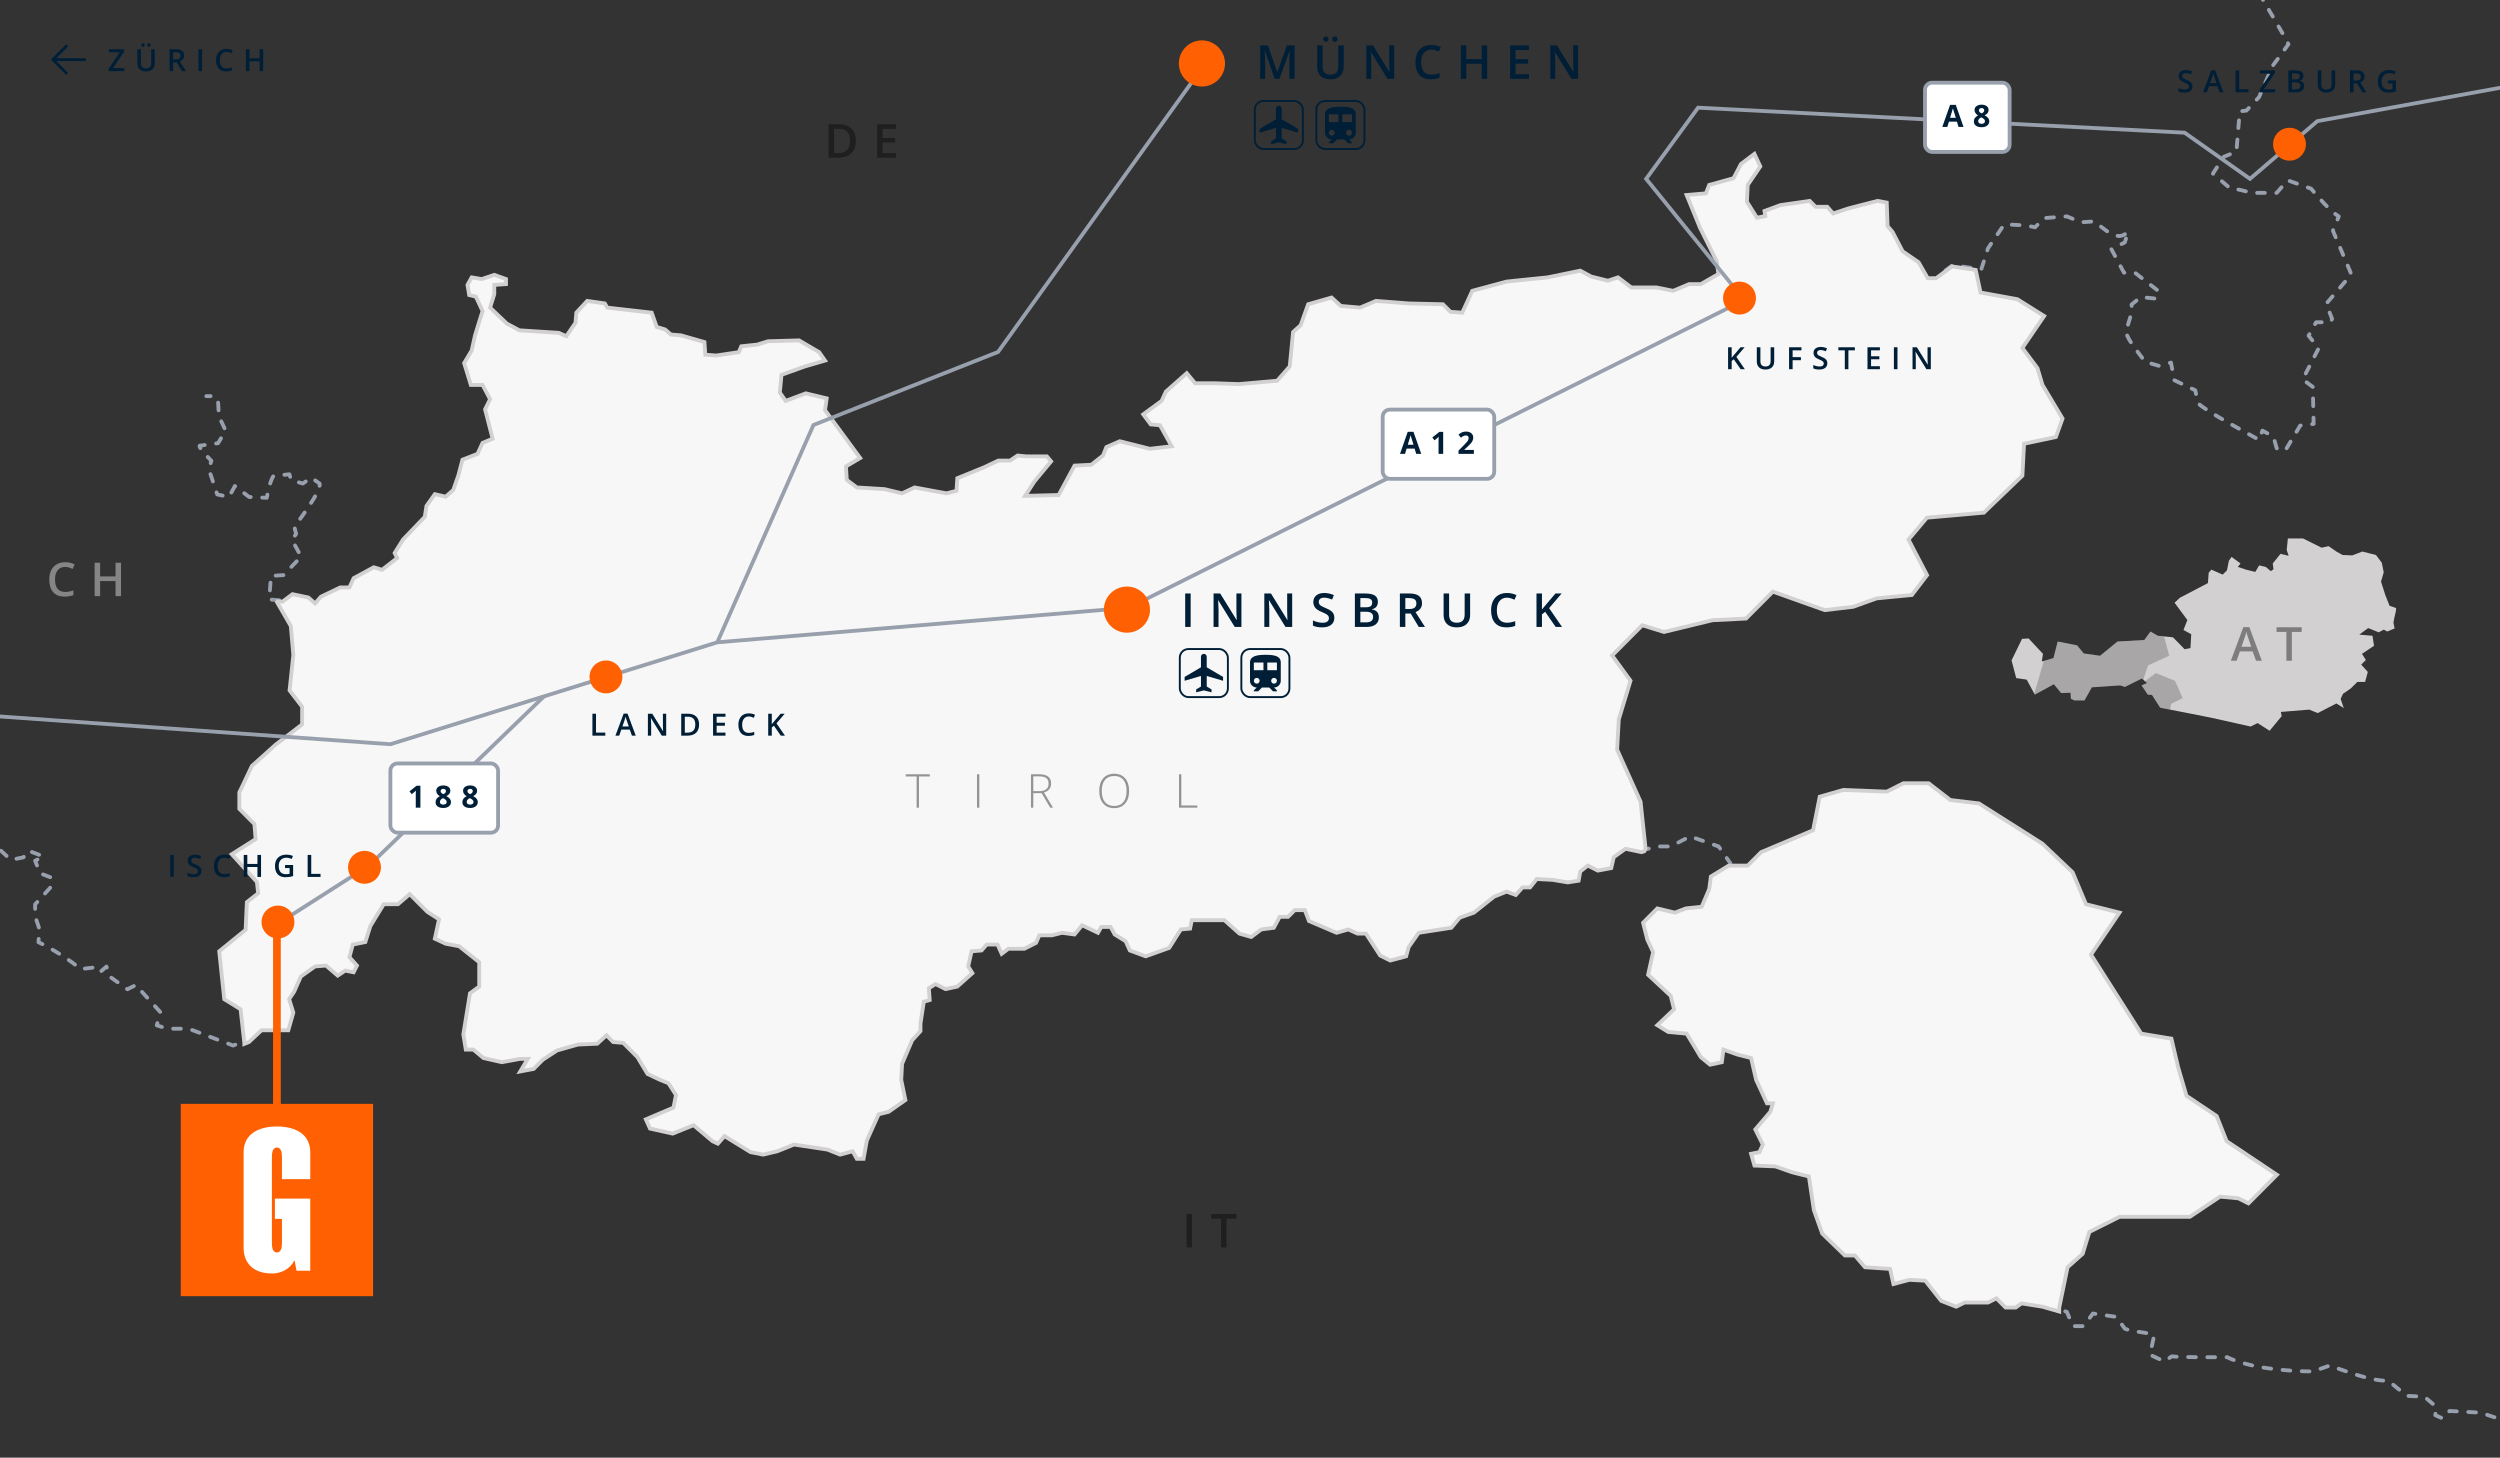
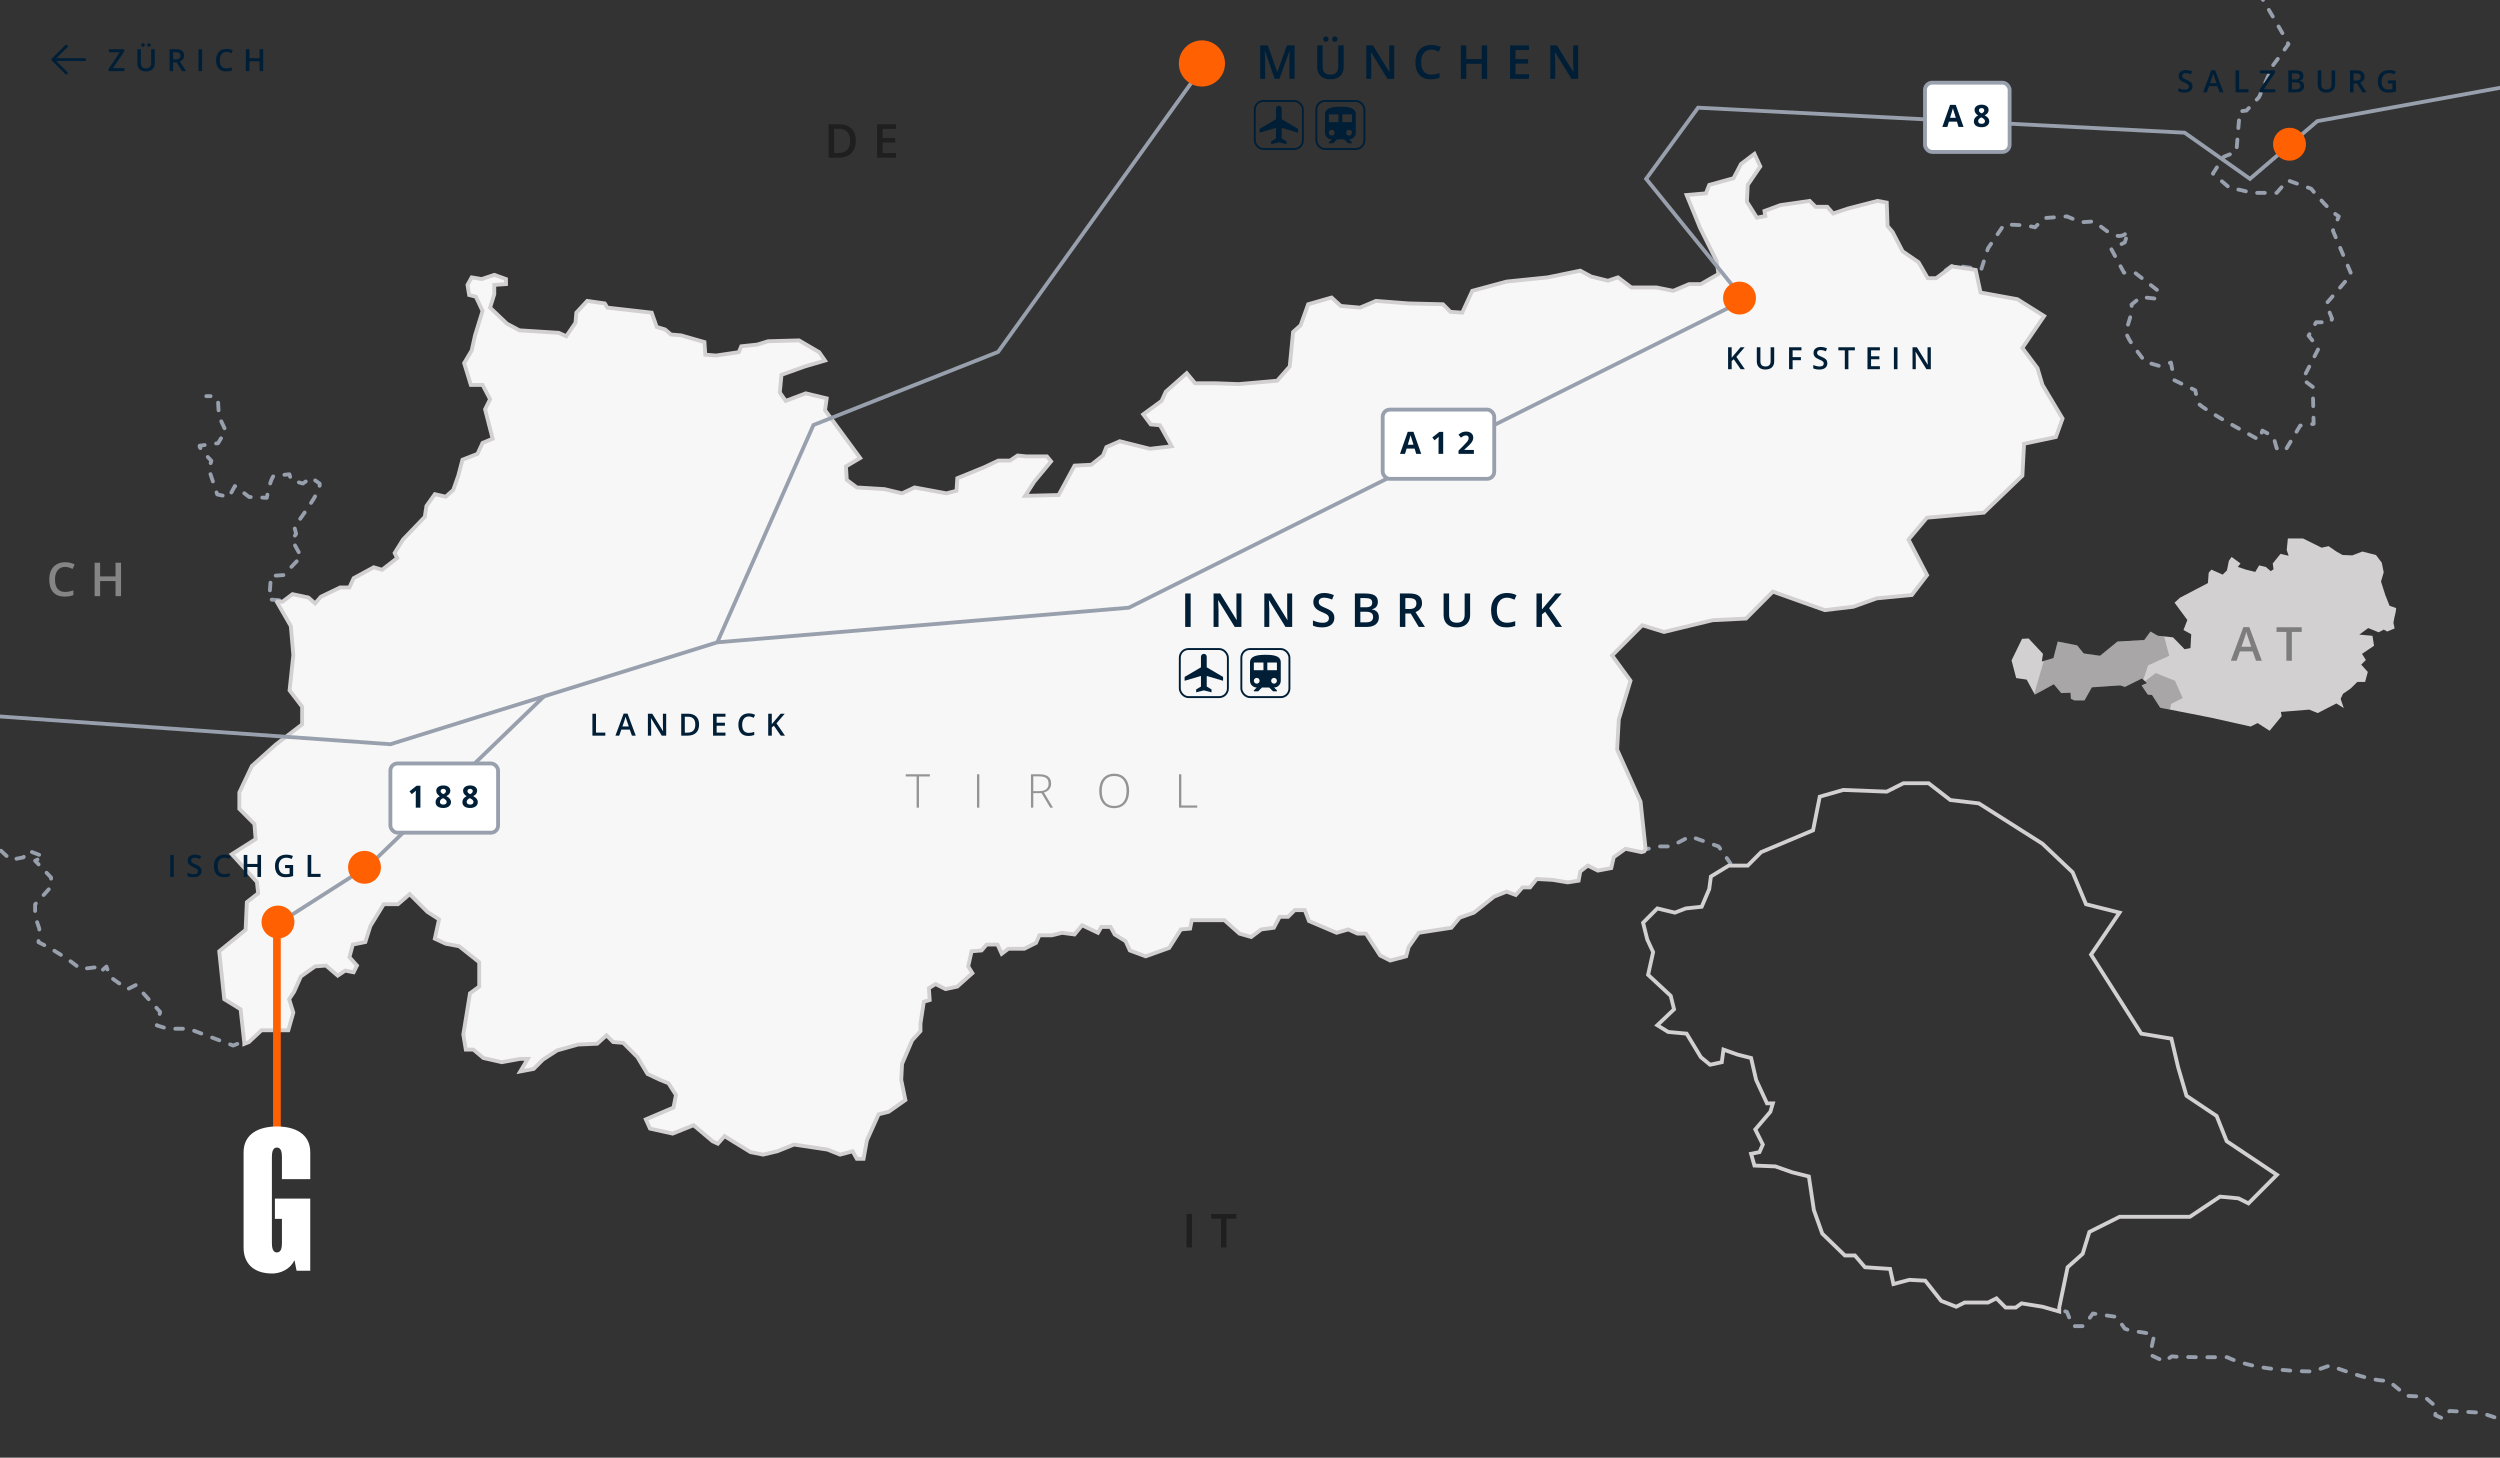
<svg xmlns="http://www.w3.org/2000/svg" width="650" height="379" viewBox="0 0 650 379" fill="none">
  <rect x="0" y="0" width="650" height="379" fill="#333333" stroke="none" />
  <g clip-path="url(#clip0_807_134)">
-     <path d="M-12.904 216.142L-7.667 215.704C-6.827 216.221 -1.34 221.219 -0.249 220.729L2.807 223.568L6.08 222.912L7.389 221.167L11.317 222.695L9.128 223.788L10.442 227.064L13.28 228.154V230.558L9.127 235.145V238.204L10.224 241.48L10.007 244.974C12.989 246.342 18.504 249.749 20.915 251.964L24.625 251.526L25.934 252.837L27.68 251.309L28.552 253.93L33.134 257.206L35.315 256.113L41.644 263.104L40.772 266.597L43.608 267.47H49.062L60.627 271.84L63.9 270.529M426.763 221.167L430.691 220.074H434.401L439.421 217.453L446.838 220.074L449.894 224.443M670.928 367.946L667 365.76L667.22 363.577L663.947 363.139L660.674 361.393L660.454 364.232C658.919 364.086 654.505 365.702 653.036 366.198L650.201 369.036L644.964 367.291L636.889 366.853L635.145 368.819L633.181 367.946L633.398 365.76L630.343 363.139L625.761 362.921L620.961 358.99C616.309 359.115 610.028 356.491 605.688 355.058L601.323 356.586C594.732 356.518 585.082 355.777 579.067 352.875C576.474 352.878 567.07 352.944 564.666 352.655L562.702 353.965L558.992 352.22L560.084 347.195C557.972 346.223 554.61 346.401 552.446 345.447L550.265 342.391L544.156 341.515L541.755 344.792H538.919L537.39 341.08C536.852 340.899 536.205 340.702 535.489 340.5M569.903 -20.623L571.649 -18.657C573.329 -18.519 577.241 -18.139 578.85 -17.784L578.63 -13.415L582.34 -12.54C584.581 -5.291 591.539 4.789 594.995 11.485C593.988 12.923 591.911 15.779 590.85 17.162L587.359 25.245L584.086 28.742L582.34 28.957C582.18 30.549 581.61 37.707 581.468 39.441L578.195 40.752L575.357 45.124L579.939 49.056C581.294 49.023 583.914 49.658 585.176 50.147H591.942L594.777 46.871L600.886 49.057C602.371 50.867 606.053 55.125 608.086 56.265L606.56 59.976L611.359 71.336L604.813 78.979L606.343 82.911L605.905 83.786H602.195L600.231 87.277L602.85 90.553L598.705 98.636L601.323 100.602L601.541 110.211L598.05 110.651L594.123 117.204L591.942 116.548L591.067 113.487L588.231 111.961L587.359 114.362C584.848 112.9 573.221 106.782 571.429 104.753L570.774 101.477L565.32 98.856L564.448 94.269L561.393 95.139L557.683 94.049C556.172 91.792 553.43 88.85 552.666 86.186C553.237 84.629 554.577 80.87 554.192 79.198L556.593 77.232L560.738 77.667L560.956 75.481L555.064 70.894H552.228L548.956 64.782L552.446 63.031L553.32 60.195C550.391 63.431 546.937 59.088 544.373 57.574L541.1 57.789L537.39 56.264L531.499 56.699L529.1 59.1C527.126 58.564 523.069 58.314 521.025 58.445L516.88 64.563L515.134 70.025L507.716 68.929L503.571 71.99M72.627 156.075L70.009 155.857L70.446 149.74L73.719 149.522L78.301 144.718L75.9 140.348L76.992 138.82L76.555 137.072C77.504 135.457 83.627 127.714 83.101 125.715L80.92 124.184L78.739 125.715L75.683 124.84L75.246 123.311L71.101 123.749C70.298 124.798 69.609 128.14 69.354 129.426L64.772 129.209L61.064 126.37L59.535 129.209L56.482 128.554L54.298 122.001L54.953 119.818C54.529 119.278 51.704 116.671 51.9 115.886L56.699 115.231L58.663 111.954L56.917 108.24L56.7 104.526L55.828 102.998H53.644" stroke="#98A0AD" stroke-linecap="round" stroke-linejoin="round" stroke-dasharray="2 3" />
+     <path d="M-12.904 216.142L-7.667 215.704C-6.827 216.221 -1.34 221.219 -0.249 220.729L2.807 223.568L6.08 222.912L7.389 221.167L11.317 222.695L9.128 223.788L13.28 228.154V230.558L9.127 235.145V238.204L10.224 241.48L10.007 244.974C12.989 246.342 18.504 249.749 20.915 251.964L24.625 251.526L25.934 252.837L27.68 251.309L28.552 253.93L33.134 257.206L35.315 256.113L41.644 263.104L40.772 266.597L43.608 267.47H49.062L60.627 271.84L63.9 270.529M426.763 221.167L430.691 220.074H434.401L439.421 217.453L446.838 220.074L449.894 224.443M670.928 367.946L667 365.76L667.22 363.577L663.947 363.139L660.674 361.393L660.454 364.232C658.919 364.086 654.505 365.702 653.036 366.198L650.201 369.036L644.964 367.291L636.889 366.853L635.145 368.819L633.181 367.946L633.398 365.76L630.343 363.139L625.761 362.921L620.961 358.99C616.309 359.115 610.028 356.491 605.688 355.058L601.323 356.586C594.732 356.518 585.082 355.777 579.067 352.875C576.474 352.878 567.07 352.944 564.666 352.655L562.702 353.965L558.992 352.22L560.084 347.195C557.972 346.223 554.61 346.401 552.446 345.447L550.265 342.391L544.156 341.515L541.755 344.792H538.919L537.39 341.08C536.852 340.899 536.205 340.702 535.489 340.5M569.903 -20.623L571.649 -18.657C573.329 -18.519 577.241 -18.139 578.85 -17.784L578.63 -13.415L582.34 -12.54C584.581 -5.291 591.539 4.789 594.995 11.485C593.988 12.923 591.911 15.779 590.85 17.162L587.359 25.245L584.086 28.742L582.34 28.957C582.18 30.549 581.61 37.707 581.468 39.441L578.195 40.752L575.357 45.124L579.939 49.056C581.294 49.023 583.914 49.658 585.176 50.147H591.942L594.777 46.871L600.886 49.057C602.371 50.867 606.053 55.125 608.086 56.265L606.56 59.976L611.359 71.336L604.813 78.979L606.343 82.911L605.905 83.786H602.195L600.231 87.277L602.85 90.553L598.705 98.636L601.323 100.602L601.541 110.211L598.05 110.651L594.123 117.204L591.942 116.548L591.067 113.487L588.231 111.961L587.359 114.362C584.848 112.9 573.221 106.782 571.429 104.753L570.774 101.477L565.32 98.856L564.448 94.269L561.393 95.139L557.683 94.049C556.172 91.792 553.43 88.85 552.666 86.186C553.237 84.629 554.577 80.87 554.192 79.198L556.593 77.232L560.738 77.667L560.956 75.481L555.064 70.894H552.228L548.956 64.782L552.446 63.031L553.32 60.195C550.391 63.431 546.937 59.088 544.373 57.574L541.1 57.789L537.39 56.264L531.499 56.699L529.1 59.1C527.126 58.564 523.069 58.314 521.025 58.445L516.88 64.563L515.134 70.025L507.716 68.929L503.571 71.99M72.627 156.075L70.009 155.857L70.446 149.74L73.719 149.522L78.301 144.718L75.9 140.348L76.992 138.82L76.555 137.072C77.504 135.457 83.627 127.714 83.101 125.715L80.92 124.184L78.739 125.715L75.683 124.84L75.246 123.311L71.101 123.749C70.298 124.798 69.609 128.14 69.354 129.426L64.772 129.209L61.064 126.37L59.535 129.209L56.482 128.554L54.298 122.001L54.953 119.818C54.529 119.278 51.704 116.671 51.9 115.886L56.699 115.231L58.663 111.954L56.917 108.24L56.7 104.526L55.828 102.998H53.644" stroke="#98A0AD" stroke-linecap="round" stroke-linejoin="round" stroke-dasharray="2 3" />
    <path d="M72.153 156.343L72.021 156.557L75.614 162.784L76.267 170.321L75.287 179.497L78.552 183.757V188.345L71.695 193.589L65.49 199.16L62.225 206.042V210.302L66.144 214.235L66.47 218.168L60.266 222.1L66.797 229.31L67.123 232.259L64.184 234.553L63.858 241.763L57 247.334L58.306 259.788L62.551 262.409L63.531 271.258V271.41L64.728 270.93L67.993 267.87H74.96L76.267 263.282L75.177 259.788L76.483 257.821L78.226 253.889L81.925 251.267L84.757 251.049L87.803 253.671L89.762 252.36L91.941 252.796L92.811 251.049L90.852 248.863L91.722 245.586L94.987 244.93L96.293 240.78L99.778 235.099H103.478L106.526 232.477L111.098 237.065L114.147 239.031L113.057 244.057L115.887 245.368L119.372 246.024L124.596 250.174V256.51L122.201 258.259L120.458 268.964L121.111 272.896H123.071L125.683 275.08L130.474 276.173L135.263 275.3H137.222L135.263 278.578L138.745 277.922L141.141 275.518L144.843 273.114L150.284 271.585L155.292 271.368L157.685 269.181L159.428 270.93L162.04 271.148L165.742 274.863L168.354 279.233L171.62 280.762L173.796 281.635L175.755 284.694L175.102 287.971L167.918 291.031L169.007 293.432L174.885 294.743L180.327 292.559L185.246 296.71L186.641 297.365L188.381 295.399L195.132 299.551L198.397 300.207L202.096 299.331L206.451 297.585L215.158 298.896L218.424 300.207L221.69 299.331L222.779 301.298H224.521L225.391 296.492L228.44 289.72L231.052 289.065L235.405 286.005L234.318 280.762L234.535 276.611L237.147 270.492L239.323 268.091V266.124L240.196 260.443L241.719 260.005L241.502 256.948L243.242 255.855L245.854 257.166L248.903 256.51L252.822 253.016L251.732 251.267L252.605 247.334L255.217 247.117L256.524 245.586H259.353L260.442 247.99L262.182 246.679H266.32L269.366 245.151L270.239 243.184H273.504L276.117 242.529L279.382 242.964L281.342 240.563L285.477 242.529L286.347 240.998H288.742L289.832 242.964L292.661 244.713L293.751 247.117L297.886 248.645L303.981 246.461L307.029 241.653L309.425 241.436L309.859 239.252H318.349L322.268 242.746L325.316 243.619L327.929 241.653L331.194 241.218L332.717 238.376H334.896L336.636 236.63H339.248L340.338 239.469L347.522 242.529L350.571 241.653L352.964 242.746H355.142L358.842 248.428L361.454 249.739L365.592 248.645L366.245 246.241L368.858 242.529L377.348 241.218L379.524 238.596L383.226 237.285L388.451 233.133L391.716 231.822L394.109 232.697L395.852 230.731H397.811L399.553 228.544L403.689 228.765L407.608 229.42L410.437 228.982L410.873 226.578L412.832 225.05L415.445 226.361L418.927 225.705L419.58 222.866L422.629 220.679L426.764 221.555L427.481 221.355L427.854 220.679L426.548 208.446L420.453 194.902L420.886 187.037L423.935 176.985L419.147 170.431L426.984 162.566L432.642 164.312L445.271 161.255L453.978 160.82L460.945 153.825L474.441 158.633L481.845 157.758L487.939 155.576L497.083 154.701L501.038 149.539L496.213 140.281L501.002 134.603L515.806 133.292L525.819 123.675L526.256 115.375L534.527 113.629L536.269 108.82L531.044 100.08L529.738 95.712L525.819 90.468L531.481 82.168L524.513 77.795L514.934 76.049L513.685 70.185L507.533 69.274L503.397 72.336H501.218L498.825 68.184L494.687 65.342L492.075 60.318L490.769 58.787L490.552 52.673L488.156 52.233L480.538 54.199L476.62 55.51L475.094 53.764H472.048L470.522 52.233L462.905 53.329L458.767 54.855L458.986 56.166L456.807 56.606L454.195 52.453L454.414 48.085L457.68 43.277L456.154 40L452.672 42.622L450.712 46.337L444.398 48.085L443.528 50.269L438.52 50.707L442.005 59.228L446.358 67.966L446.794 71.243L442.222 73.865H439.173L435.038 75.614L430.683 74.738H424.152L420.67 72.116L418.057 72.992L413.702 71.899L410.873 70.37L402.383 72.116L391.716 73.21L382.79 75.614L380.177 81.292L377.128 81.075L375.169 79.108L366.245 78.891L357.755 78.235L353.617 79.981L348.611 79.546L346.216 77.36L340.121 79.108L338.162 84.57L336.202 86.318L335.33 95.277L332.064 98.989L322.051 99.865L315.956 99.644H310.731L308.552 97.023L303.111 101.831L302.021 104.232L297.233 107.73L299.192 110.352L301.588 110.569L304.634 116.03L298.975 116.686L291.138 114.719L287.653 116.25L286.783 118.434L283.734 120.838L279.382 121.056L276.55 126.3L275.244 128.704L266.537 128.921L268.933 125.206L273.285 119.963L272.198 118.652H266.754L264.578 118.434L262.618 119.745H259.57L255.87 121.494L248.903 124.333L248.686 127.61L246.074 128.266L237.8 126.737L234.535 128.266L229.963 127.173L222.779 126.737L220.166 124.771L219.95 121.274L223.649 119.09L214.505 106.637L214.942 103.577L209.5 102.266L204.275 104.232L202.749 102.049L203.186 97.46L209.281 95.277L214.505 93.746L212.982 91.562L207.757 88.502L199.703 88.722L196.872 89.595L192.736 90.033L192.083 91.562L186.205 92.435L183.376 92.217L183.156 88.94L177.062 87.191L174.449 86.974L172.926 85.663L170.747 85.007L169.441 81.292L157.905 79.981L157.252 78.891L152.68 78.235L149.848 81.292L149.631 83.914L147.236 87.411L145.276 86.536L135.046 85.88L131.781 84.134L127.426 79.981L128.515 76.487V74.082L131.561 73.865V72.554L128.515 71.461L125.249 72.554L122.637 72.116L121.548 74.082L121.984 76.704L123.724 77.142L125.466 80.857L123.507 87.191L122.637 91.124L120.678 94.401L122.418 100.082H125.466L127.426 103.797L126.119 106.419L128.079 114.064L125.466 115.157L124.16 117.997L120.241 119.528L119.152 123.678L117.846 127.393L115.887 129.139L113.057 128.483L110.881 131.543L110.445 134.382L104.784 140.281L102.608 143.779L103.261 145.09L99.342 148.146L97.166 147.491L91.941 150.333L90.852 152.734H88.456L83.451 155.139L81.925 156.887L80.185 155.356L76.047 154.483L73.435 156.449L72.153 156.343Z" fill="#F8F7F7" />
-     <path d="M535.399 341V339.968L537.575 329.481L541.494 325.989L543.237 320.305L551.074 316.372H569.361L577.198 311.129L581.987 311.569L584.599 312.88L592 305.45L578.938 296.71L576.326 290.155L568.488 284.912L566.312 277.487L564.57 270.057L556.732 268.746L543.67 248.207L551.074 237.285L542.364 235.099L538.882 226.798L531.044 219.368L514.5 208.881L507.096 208.011L501.438 203.638H494.907L490.552 205.825L479.232 205.389L473.135 207.135L471.395 215.876L457.897 221.555L454.414 225.052H449.482L444.835 227.889L444.398 231.166L442.439 235.754L438.303 236.192L435.474 237.285L430.903 236.192L427.201 239.907L428.29 244.275L429.813 247.552L428.507 253.451L434.385 258.915L435.255 262.409L430.903 266.56L433.732 268.308L438.52 268.746L442.222 274.863L444.618 276.829L447.664 276.173L448.1 272.896L451.802 274.207L455.284 275.08L456.59 280.762L459.42 286.878H460.945L460.292 289.065L456.374 293.653L458.333 297.585L457.46 299.551L455.284 299.987L456.154 303.046L461.598 303.264L465.951 304.795L470.306 305.886L471.612 314.626L473.788 320.743L479.666 326.424H482.278L484.891 329.481L491.422 329.919L492.294 333.852L496.43 332.758L500.565 332.979L504.703 338.222L508.622 339.75L510.798 338.657H516.893L519.072 337.567L521.465 339.968H524.077L525.603 338.877L531.044 339.75L535.399 341Z" fill="#F8F7F7" />
    <path d="M72.153 156.343L72.021 156.557L75.614 162.784L76.267 170.321L75.287 179.497L78.552 183.757V188.345L71.695 193.589L65.49 199.16L62.225 206.042V210.302L66.144 214.235L66.47 218.168L60.266 222.1L66.797 229.31L67.123 232.259L64.184 234.553L63.858 241.763L57 247.334L58.306 259.788L62.551 262.409L63.531 271.258V271.41L64.728 270.93L67.993 267.87H74.96L76.267 263.282L75.177 259.788L76.483 257.821L78.226 253.889L81.925 251.267L84.757 251.049L87.803 253.671L89.762 252.36L91.941 252.796L92.811 251.049L90.852 248.863L91.722 245.586L94.987 244.93L96.293 240.78L99.778 235.099H103.478L106.526 232.477L111.098 237.065L114.147 239.031L113.057 244.057L115.887 245.368L119.372 246.024L124.596 250.174V256.51L122.201 258.259L120.458 268.964L121.111 272.896H123.071L125.683 275.08L130.474 276.173L135.263 275.3H137.222L135.263 278.578L138.745 277.922L141.141 275.518L144.843 273.114L150.284 271.585L155.292 271.368L157.685 269.181L159.428 270.93L162.04 271.148L165.742 274.863L168.354 279.233L171.62 280.762L173.796 281.635L175.755 284.694L175.102 287.971L167.918 291.031L169.007 293.432L174.885 294.743L180.327 292.559L185.246 296.71L186.641 297.365L188.381 295.399L195.132 299.551L198.397 300.207L202.096 299.331L206.451 297.585L215.158 298.896L218.424 300.207L221.69 299.331L222.779 301.298H224.521L225.391 296.492L228.44 289.72L231.052 289.065L235.405 286.005L234.318 280.762L234.535 276.611L237.147 270.492L239.323 268.091V266.124L240.196 260.443L241.719 260.005L241.502 256.948L243.242 255.855L245.854 257.166L248.903 256.51L252.822 253.016L251.732 251.267L252.605 247.334L255.217 247.117L256.524 245.586H259.353L260.442 247.99L262.182 246.679H266.32L269.366 245.151L270.239 243.184H273.504L276.117 242.529L279.382 242.964L281.342 240.563L285.477 242.529L286.347 240.998H288.742L289.832 242.964L292.661 244.713L293.751 247.117L297.886 248.645L303.981 246.461L307.029 241.653L309.425 241.436L309.859 239.252H318.349L322.268 242.746L325.316 243.619L327.929 241.653L331.194 241.218L332.717 238.376H334.896L336.636 236.63H339.248L340.338 239.469L347.522 242.529L350.571 241.653L352.964 242.746H355.142L358.842 248.428L361.454 249.739L365.592 248.645L366.245 246.241L368.858 242.529L377.348 241.218L379.524 238.596L383.226 237.285L388.451 233.133L391.716 231.822L394.109 232.697L395.852 230.731H397.811L399.553 228.544L403.689 228.765L407.608 229.42L410.437 228.982L410.873 226.578L412.832 225.05L415.445 226.361L418.927 225.705L419.58 222.866L422.629 220.679L426.764 221.555L427.481 221.355L427.854 220.679L426.548 208.446L420.453 194.902L420.886 187.037L423.935 176.985L419.147 170.431L426.984 162.566L432.642 164.312L445.271 161.255L453.978 160.82L460.945 153.825L474.441 158.633L481.845 157.758L487.939 155.576L497.083 154.701L501.038 149.539L496.213 140.281L501.002 134.603L515.806 133.292L525.819 123.675L526.256 115.375L534.527 113.629L536.269 108.82L531.044 100.08L529.738 95.712L525.819 90.468L531.481 82.168L524.513 77.795L514.934 76.049L513.685 70.185L507.533 69.274L503.397 72.336H501.218L498.825 68.184L494.687 65.342L492.075 60.318L490.769 58.787L490.552 52.673L488.156 52.233L480.538 54.199L476.62 55.51L475.094 53.764H472.048L470.522 52.233L462.905 53.329L458.767 54.855L458.986 56.166L456.807 56.606L454.195 52.453L454.414 48.085L457.68 43.277L456.154 40L452.672 42.622L450.712 46.337L444.398 48.085L443.528 50.269L438.52 50.707L442.005 59.228L446.358 67.966L446.794 71.243L442.222 73.865H439.173L435.038 75.614L430.683 74.738H424.152L420.67 72.116L418.057 72.992L413.702 71.899L410.873 70.37L402.383 72.116L391.716 73.21L382.79 75.614L380.177 81.292L377.128 81.075L375.169 79.108L366.245 78.891L357.755 78.235L353.617 79.981L348.611 79.546L346.216 77.36L340.121 79.108L338.162 84.57L336.202 86.318L335.33 95.277L332.064 98.989L322.051 99.865L315.956 99.644H310.731L308.552 97.023L303.111 101.831L302.021 104.232L297.233 107.73L299.192 110.352L301.588 110.569L304.634 116.03L298.975 116.686L291.138 114.719L287.653 116.25L286.783 118.434L283.734 120.838L279.382 121.056L276.55 126.3L275.244 128.704L266.537 128.921L268.933 125.206L273.285 119.963L272.198 118.652H266.754L264.578 118.434L262.618 119.745H259.57L255.87 121.494L248.903 124.333L248.686 127.61L246.074 128.266L237.8 126.737L234.535 128.266L229.963 127.173L222.779 126.737L220.166 124.771L219.95 121.274L223.649 119.09L214.505 106.637L214.942 103.577L209.5 102.266L204.275 104.232L202.749 102.049L203.186 97.46L209.281 95.277L214.505 93.746L212.982 91.562L207.757 88.502L199.703 88.722L196.872 89.595L192.736 90.033L192.083 91.562L186.205 92.435L183.376 92.217L183.156 88.94L177.062 87.191L174.449 86.974L172.926 85.663L170.747 85.007L169.441 81.292L157.905 79.981L157.252 78.891L152.68 78.235L149.848 81.292L149.631 83.914L147.236 87.411L145.276 86.536L135.046 85.88L131.781 84.134L127.426 79.981L128.515 76.487V74.082L131.561 73.865V72.554L128.515 71.461L125.249 72.554L122.637 72.116L121.548 74.082L121.984 76.704L123.724 77.142L125.466 80.857L123.507 87.191L122.637 91.124L120.678 94.401L122.418 100.082H125.466L127.426 103.797L126.119 106.419L128.079 114.064L125.466 115.157L124.16 117.997L120.241 119.528L119.152 123.678L117.846 127.393L115.887 129.139L113.057 128.483L110.881 131.543L110.445 134.382L104.784 140.281L102.608 143.779L103.261 145.09L99.342 148.146L97.166 147.491L91.941 150.333L90.852 152.734H88.456L83.451 155.139L81.925 156.887L80.185 155.356L76.047 154.483L73.435 156.449L72.153 156.343Z" stroke="#D2D0D1" stroke-miterlimit="3.864" />
    <path d="M535.399 341V339.968L537.575 329.481L541.494 325.989L543.237 320.305L551.074 316.372H569.361L577.198 311.129L581.987 311.569L584.599 312.88L592 305.45L578.938 296.71L576.326 290.155L568.488 284.912L566.312 277.487L564.57 270.057L556.732 268.746L543.67 248.207L551.074 237.285L542.364 235.099L538.882 226.798L531.044 219.368L514.5 208.881L507.096 208.011L501.438 203.638H494.907L490.552 205.825L479.232 205.389L473.135 207.135L471.395 215.876L457.897 221.555L454.414 225.052H449.482L444.835 227.889L444.398 231.166L442.439 235.754L438.303 236.192L435.474 237.285L430.903 236.192L427.201 239.907L428.29 244.275L429.813 247.552L428.507 253.451L434.385 258.915L435.255 262.409L430.903 266.56L433.732 268.308L438.52 268.746L442.222 274.863L444.618 276.829L447.664 276.173L448.1 272.896L451.802 274.207L455.284 275.08L456.59 280.762L459.42 286.878H460.945L460.292 289.065L456.374 293.653L458.333 297.585L457.46 299.551L455.284 299.987L456.154 303.046L461.598 303.264L465.951 304.795L470.306 305.886L471.612 314.626L473.788 320.743L479.666 326.424H482.278L484.891 329.481L491.422 329.919L492.294 333.852L496.43 332.758L500.565 332.979L504.703 338.222L508.622 339.75L510.798 338.657H516.893L519.072 337.567L521.465 339.968H524.077L525.603 338.877L531.044 339.75L535.399 341Z" stroke="#D2D0D1" stroke-miterlimit="3.864" />
    <path opacity="0.5" d="M222.518 36.569C222.518 38.004 222.119 39.102 221.322 39.864C220.525 40.621 219.377 41 217.878 41H215.445V32.304H218.134C219.518 32.304 220.594 32.676 221.364 33.422C222.133 34.167 222.518 35.216 222.518 36.569ZM221.019 36.616C221.019 34.534 220.045 33.493 218.098 33.493H216.867V39.804H217.878C219.972 39.804 221.019 38.742 221.019 36.616ZM232.965 41H228.046V32.304H232.965V33.505H229.468V35.873H232.745V37.062H229.468V39.792H232.965V41Z" fill="black" fill-opacity="0.8" />
    <path opacity="0.5" d="M308.509 324.331V315.634H309.931V324.331H308.509ZM318.891 324.331H317.469V316.854H314.912V315.634H321.449V316.854H318.891V324.331Z" fill="black" fill-opacity="0.8" />
    <path opacity="0.5" d="M238.932 210H238.32V201.875H235.494V201.304H241.758V201.875H238.932V210ZM254.018 210V201.304H254.625V210H254.018ZM268.658 206.211V210H268.051V201.304H270.121C271.2 201.304 271.997 201.504 272.513 201.904C273.028 202.301 273.286 202.9 273.286 203.701C273.286 204.284 273.131 204.775 272.822 205.176C272.517 205.576 272.051 205.864 271.424 206.038L273.786 210H273.06L270.817 206.211H268.658ZM268.658 205.688H270.318C271.051 205.688 271.62 205.525 272.025 205.2C272.429 204.871 272.632 204.387 272.632 203.748C272.632 203.086 272.433 202.604 272.037 202.303C271.64 202.002 270.994 201.851 270.098 201.851H268.658V205.688ZM293.571 205.64C293.571 207.02 293.226 208.112 292.536 208.917C291.846 209.718 290.894 210.119 289.68 210.119C288.471 210.119 287.521 209.718 286.831 208.917C286.141 208.112 285.796 207.016 285.796 205.628C285.796 204.244 286.143 203.156 286.837 202.362C287.535 201.565 288.487 201.167 289.692 201.167C290.906 201.167 291.856 201.567 292.542 202.368C293.228 203.165 293.571 204.256 293.571 205.64ZM286.457 205.64C286.457 206.885 286.734 207.849 287.289 208.531C287.844 209.209 288.642 209.548 289.68 209.548C290.727 209.548 291.526 209.211 292.078 208.537C292.633 207.863 292.91 206.897 292.91 205.64C292.91 204.387 292.633 203.427 292.078 202.761C291.526 202.091 290.731 201.756 289.692 201.756C288.657 201.756 287.858 202.093 287.295 202.767C286.736 203.441 286.457 204.399 286.457 205.64ZM306.539 210V201.304H307.146V209.429H311.292V210H306.539Z" fill="black" fill-opacity="0.8" />
    <path opacity="0.5" d="M16.931 147.398C16.114 147.398 15.471 147.688 15.003 148.267C14.535 148.846 14.302 149.645 14.302 150.664C14.302 151.73 14.525 152.537 14.974 153.085C15.426 153.632 16.078 153.906 16.931 153.906C17.299 153.906 17.656 153.87 18.001 153.798C18.346 153.723 18.705 153.628 19.078 153.513V154.732C18.396 154.99 17.623 155.119 16.758 155.119C15.485 155.119 14.508 154.734 13.826 153.965C13.143 153.192 12.803 152.087 12.803 150.652C12.803 149.748 12.967 148.957 13.296 148.278C13.629 147.6 14.109 147.081 14.736 146.72C15.362 146.359 16.098 146.179 16.942 146.179C17.831 146.179 18.652 146.365 19.405 146.738L18.893 147.922C18.6 147.783 18.289 147.662 17.96 147.559C17.634 147.452 17.291 147.398 16.931 147.398ZM31.465 155H30.037V151.08H26.028V155H24.606V146.304H26.028V149.861H30.037V146.304H31.465V155Z" fill="white" fill-opacity="0.8" />
    <path d="M-113.5 81L-51 88L-14 118.5L-26 140L-11 185.5L101.5 193.5L186.5 167L293.5 158L453.5 78L428 46.5L441.5 28L568 34.5L585 46.5L602.5 31.5L660 21" stroke="#98A0AD" />
    <path d="M72.5 240L96 225L141.5 181" stroke="#98A0AD" />
    <path d="M313 17L259.5 91.5L211.5 110.5L186.5 167" stroke="#98A0AD" />
-     <circle cx="293" cy="158.5" r="6" fill="#FF6102" />
    <path d="M308.148 163V154.304H309.57V163H308.148ZM322.771 163H321.028L316.752 156.07H316.704L316.734 156.457C316.789 157.194 316.817 157.869 316.817 158.479V163H315.526V154.304H317.251L321.516 161.198H321.552C321.544 161.106 321.528 160.775 321.504 160.204C321.48 159.629 321.469 159.181 321.469 158.86V154.304H322.771V163ZM335.967 163H334.224L329.947 156.07H329.9L329.929 156.457C329.985 157.194 330.013 157.869 330.013 158.479V163H328.722V154.304H330.447L334.712 161.198H334.748C334.74 161.106 334.724 160.775 334.7 160.204C334.676 159.629 334.664 159.181 334.664 158.86V154.304H335.967V163ZM346.932 160.639C346.932 161.412 346.652 162.019 346.093 162.459C345.534 162.899 344.763 163.119 343.779 163.119C342.796 163.119 341.991 162.966 341.364 162.661V161.317C341.761 161.503 342.181 161.65 342.625 161.757C343.073 161.864 343.49 161.917 343.875 161.917C344.438 161.917 344.852 161.81 345.118 161.596C345.387 161.382 345.522 161.095 345.522 160.734C345.522 160.409 345.399 160.133 345.153 159.907C344.908 159.681 344.4 159.413 343.631 159.104C342.838 158.783 342.278 158.416 341.953 158.003C341.628 157.591 341.465 157.095 341.465 156.516C341.465 155.791 341.723 155.22 342.239 154.803C342.754 154.387 343.446 154.179 344.315 154.179C345.147 154.179 345.976 154.361 346.801 154.726L346.349 155.886C345.576 155.561 344.886 155.398 344.279 155.398C343.819 155.398 343.47 155.499 343.232 155.701C342.994 155.9 342.875 156.163 342.875 156.493C342.875 156.719 342.923 156.913 343.018 157.076C343.113 157.234 343.27 157.385 343.488 157.528C343.706 157.67 344.099 157.859 344.666 158.093C345.304 158.358 345.772 158.606 346.069 158.836C346.367 159.066 346.585 159.326 346.724 159.615C346.863 159.905 346.932 160.246 346.932 160.639ZM352.27 154.304H354.851C356.049 154.304 356.914 154.478 357.445 154.827C357.98 155.176 358.248 155.727 358.248 156.481C358.248 156.988 358.117 157.411 357.855 157.748C357.594 158.085 357.217 158.297 356.725 158.384V158.444C357.336 158.559 357.784 158.787 358.069 159.128C358.359 159.465 358.504 159.923 358.504 160.502C358.504 161.283 358.23 161.896 357.683 162.34C357.14 162.78 356.382 163 355.411 163H352.27V154.304ZM353.692 157.896H355.06C355.654 157.896 356.089 157.803 356.362 157.617C356.636 157.426 356.773 157.105 356.773 156.653C356.773 156.245 356.624 155.949 356.327 155.767C356.033 155.584 355.565 155.493 354.923 155.493H353.692V157.896ZM353.692 159.05V161.804H355.202C355.797 161.804 356.245 161.691 356.547 161.465C356.852 161.235 357.005 160.874 357.005 160.383C357.005 159.931 356.85 159.596 356.541 159.378C356.231 159.159 355.762 159.05 355.131 159.05H353.692ZM365.388 158.348H366.376C367.038 158.348 367.518 158.226 367.815 157.98C368.113 157.734 368.261 157.369 368.261 156.885C368.261 156.393 368.101 156.041 367.779 155.826C367.458 155.612 366.974 155.505 366.328 155.505H365.388V158.348ZM365.388 159.526V163H363.967V154.304H366.423C367.545 154.304 368.376 154.514 368.916 154.934C369.455 155.354 369.725 155.989 369.725 156.838C369.725 157.92 369.161 158.691 368.035 159.151L370.492 163H368.874L366.792 159.526H365.388ZM382.23 154.304V159.931C382.23 160.573 382.091 161.136 381.814 161.62C381.54 162.1 381.142 162.471 380.618 162.732C380.099 162.99 379.476 163.119 378.75 163.119C377.672 163.119 376.833 162.833 376.234 162.262C375.636 161.691 375.336 160.906 375.336 159.907V154.304H376.764V159.806C376.764 160.524 376.93 161.053 377.263 161.394C377.596 161.735 378.108 161.906 378.798 161.906C380.138 161.906 380.809 161.202 380.809 159.794V154.304H382.23ZM391.809 155.398C390.992 155.398 390.35 155.688 389.882 156.267C389.414 156.846 389.18 157.645 389.18 158.664C389.18 159.73 389.404 160.537 389.852 161.085C390.304 161.632 390.957 161.906 391.809 161.906C392.178 161.906 392.535 161.87 392.88 161.798C393.225 161.723 393.584 161.628 393.957 161.513V162.732C393.275 162.99 392.501 163.119 391.637 163.119C390.364 163.119 389.386 162.734 388.704 161.965C388.022 161.192 387.681 160.087 387.681 158.652C387.681 157.748 387.846 156.957 388.175 156.278C388.508 155.6 388.988 155.081 389.614 154.72C390.241 154.359 390.977 154.179 391.821 154.179C392.709 154.179 393.53 154.365 394.284 154.738L393.772 155.922C393.479 155.783 393.167 155.662 392.838 155.559C392.513 155.452 392.17 155.398 391.809 155.398ZM406.123 163H404.476L401.745 159.062L400.907 159.746V163H399.485V154.304H400.907V158.456C401.295 157.98 401.682 157.522 402.066 157.081L404.416 154.304H406.034C404.515 156.088 403.427 157.359 402.768 158.116L406.123 163Z" fill="#001F37" />
    <path d="M318 177V176L313.75 173.5V170.75C313.75 170.335 313.415 170 313 170C312.585 170 312.25 170.335 312.25 170.75V173.5L308 176V177L312.25 175.75V178.5L311 179.25V180L313 179.5L315 180V179.25L313.75 178.5V175.75L318 177Z" fill="#001F37" />
    <rect x="306.75" y="168.75" width="12.5" height="12.5" rx="2.25" stroke="#001F37" stroke-width="0.5" />
    <path d="M329 170.25C327 170.25 325 170.5 325 172.25V177C325 177.965 325.785 178.75 326.75 178.75L326 179.5V179.75H327.115L328.115 178.75H330L331 179.75H332V179.5L331.25 178.75C332.215 178.75 333 177.965 333 177V172.25C333 170.5 331.21 170.25 329 170.25ZM326.75 177.75C326.335 177.75 326 177.415 326 177C326 176.585 326.335 176.25 326.75 176.25C327.165 176.25 327.5 176.585 327.5 177C327.5 177.415 327.165 177.75 326.75 177.75ZM328.5 174.25H326V172.25H328.5V174.25ZM329.5 174.25V172.25H332V174.25H329.5ZM331.25 177.75C330.835 177.75 330.5 177.415 330.5 177C330.5 176.585 330.835 176.25 331.25 176.25C331.665 176.25 332 176.585 332 177C332 177.415 331.665 177.75 331.25 177.75Z" fill="#001F37" />
    <rect x="322.75" y="168.75" width="12.5" height="12.5" rx="2.25" stroke="#001F37" stroke-width="0.5" />
    <path d="M44.254 228V222.289H45.188V228H44.254ZM52.392 226.449C52.392 226.957 52.209 227.355 51.841 227.645C51.474 227.934 50.968 228.078 50.322 228.078C49.676 228.078 49.147 227.978 48.736 227.777V226.895C48.996 227.017 49.272 227.113 49.564 227.184C49.858 227.254 50.132 227.289 50.384 227.289C50.754 227.289 51.026 227.219 51.201 227.078C51.378 226.938 51.466 226.749 51.466 226.512C51.466 226.298 51.386 226.117 51.224 225.969C51.063 225.82 50.729 225.645 50.224 225.441C49.703 225.23 49.336 224.99 49.123 224.719C48.909 224.448 48.802 224.122 48.802 223.742C48.802 223.266 48.972 222.891 49.31 222.617C49.649 222.344 50.103 222.207 50.673 222.207C51.22 222.207 51.765 222.327 52.306 222.566L52.009 223.328C51.502 223.115 51.048 223.008 50.65 223.008C50.348 223.008 50.119 223.074 49.962 223.207C49.806 223.337 49.728 223.51 49.728 223.727C49.728 223.875 49.759 224.003 49.822 224.109C49.884 224.214 49.987 224.312 50.13 224.406C50.274 224.5 50.532 224.624 50.904 224.777C51.323 224.952 51.63 225.115 51.826 225.266C52.021 225.417 52.164 225.587 52.255 225.777C52.347 225.967 52.392 226.191 52.392 226.449ZM58.327 223.008C57.791 223.008 57.369 223.198 57.062 223.578C56.754 223.958 56.601 224.483 56.601 225.152C56.601 225.853 56.748 226.383 57.042 226.742C57.339 227.102 57.767 227.281 58.327 227.281C58.569 227.281 58.804 227.258 59.031 227.211C59.257 227.161 59.493 227.099 59.737 227.023V227.824C59.29 227.993 58.782 228.078 58.214 228.078C57.378 228.078 56.736 227.826 56.288 227.32C55.84 226.812 55.616 226.087 55.616 225.145C55.616 224.551 55.724 224.031 55.941 223.586C56.159 223.141 56.474 222.799 56.886 222.562C57.297 222.326 57.781 222.207 58.335 222.207C58.919 222.207 59.458 222.329 59.952 222.574L59.616 223.352C59.424 223.26 59.219 223.181 59.003 223.113C58.79 223.043 58.564 223.008 58.327 223.008ZM67.872 228H66.934V225.426H64.302V228H63.368V222.289H64.302V224.625H66.934V222.289H67.872V228ZM74.112 224.902H76.213V227.77C75.87 227.882 75.539 227.961 75.221 228.008C74.906 228.055 74.565 228.078 74.198 228.078C73.333 228.078 72.666 227.823 72.198 227.312C71.729 226.799 71.495 226.077 71.495 225.145C71.495 224.225 71.759 223.507 72.287 222.988C72.816 222.467 73.544 222.207 74.471 222.207C75.067 222.207 75.633 222.322 76.166 222.551L75.838 223.328C75.375 223.115 74.911 223.008 74.448 223.008C73.838 223.008 73.356 223.199 73.002 223.582C72.648 223.965 72.471 224.488 72.471 225.152C72.471 225.85 72.63 226.382 72.948 226.746C73.268 227.108 73.728 227.289 74.327 227.289C74.629 227.289 74.952 227.251 75.295 227.176V225.703H74.112V224.902ZM79.988 228V222.289H80.922V227.199H83.34V228H79.988Z" fill="#001F37" />
    <circle cx="94.773" cy="225.5" r="4.274" fill="#FF6102" />
    <circle cx="452.273" cy="77.5" r="4.274" fill="#FF6102" />
    <path d="M453.66 96H452.578L450.785 93.414L450.235 93.863V96H449.301V90.289H450.235V93.016C450.49 92.703 450.744 92.402 450.996 92.113L452.539 90.289H453.602C452.604 91.461 451.89 92.296 451.457 92.793L453.66 96ZM461.295 90.289V93.984C461.295 94.406 461.204 94.776 461.021 95.094C460.842 95.409 460.58 95.652 460.236 95.824C459.895 95.993 459.486 96.078 459.01 96.078C458.301 96.078 457.751 95.891 457.357 95.516C456.964 95.141 456.767 94.625 456.767 93.969V90.289H457.705V93.902C457.705 94.374 457.814 94.721 458.033 94.945C458.252 95.169 458.588 95.281 459.041 95.281C459.921 95.281 460.361 94.819 460.361 93.894V90.289H461.295ZM466.081 96H465.156V90.289H468.378V91.078H466.081V92.863H468.234V93.656H466.081V96ZM475.106 94.449C475.106 94.957 474.923 95.356 474.556 95.644C474.189 95.934 473.682 96.078 473.036 96.078C472.39 96.078 471.862 95.978 471.45 95.777V94.894C471.711 95.017 471.987 95.113 472.278 95.184C472.573 95.254 472.846 95.289 473.099 95.289C473.468 95.289 473.741 95.219 473.915 95.078C474.092 94.938 474.181 94.749 474.181 94.512C474.181 94.298 474.1 94.117 473.939 93.969C473.777 93.82 473.444 93.644 472.939 93.441C472.418 93.231 472.051 92.99 471.837 92.719C471.623 92.448 471.517 92.122 471.517 91.742C471.517 91.266 471.686 90.891 472.024 90.617C472.363 90.344 472.817 90.207 473.388 90.207C473.935 90.207 474.479 90.327 475.021 90.566L474.724 91.328C474.216 91.115 473.763 91.008 473.364 91.008C473.062 91.008 472.833 91.074 472.677 91.207C472.521 91.337 472.442 91.51 472.442 91.727C472.442 91.875 472.474 92.003 472.536 92.109C472.599 92.213 472.702 92.312 472.845 92.406C472.988 92.5 473.246 92.624 473.618 92.777C474.037 92.952 474.345 93.115 474.54 93.266C474.735 93.417 474.879 93.587 474.97 93.777C475.061 93.967 475.106 94.191 475.106 94.449ZM480.585 96H479.651V91.09H477.971V90.289H482.264V91.09H480.585V96ZM488.774 96H485.543V90.289H488.774V91.078H486.477V92.633H488.629V93.414H486.477V95.207H488.774V96ZM492.412 96V90.289H493.346V96H492.412ZM502.015 96H500.871L498.062 91.449H498.031L498.05 91.703C498.087 92.188 498.105 92.63 498.105 93.031V96H497.257V90.289H498.39L501.191 94.816H501.214C501.209 94.757 501.199 94.539 501.183 94.164C501.167 93.787 501.16 93.492 501.16 93.281V90.289H502.015V96Z" fill="#001F37" />
    <circle cx="595.273" cy="37.5" r="4.274" fill="#FF6102" />
    <path d="M570.047 22.449C570.047 22.957 569.863 23.355 569.496 23.645C569.129 23.934 568.622 24.078 567.977 24.078C567.331 24.078 566.802 23.978 566.391 23.777V22.895C566.651 23.017 566.927 23.113 567.219 23.184C567.513 23.254 567.786 23.289 568.039 23.289C568.409 23.289 568.681 23.219 568.855 23.078C569.033 22.938 569.121 22.749 569.121 22.512C569.121 22.298 569.04 22.117 568.879 21.969C568.717 21.82 568.384 21.645 567.879 21.441C567.358 21.23 566.991 20.99 566.777 20.719C566.564 20.448 566.457 20.122 566.457 19.742C566.457 19.266 566.626 18.891 566.965 18.617C567.303 18.344 567.758 18.207 568.328 18.207C568.875 18.207 569.419 18.327 569.961 18.566L569.664 19.328C569.156 19.115 568.703 19.008 568.305 19.008C568.003 19.008 567.773 19.074 567.617 19.207C567.461 19.337 567.383 19.51 567.383 19.727C567.383 19.875 567.414 20.003 567.477 20.109C567.539 20.213 567.642 20.312 567.785 20.406C567.928 20.5 568.186 20.624 568.559 20.777C568.978 20.952 569.285 21.115 569.48 21.266C569.676 21.417 569.819 21.587 569.91 21.777C570.001 21.967 570.047 22.191 570.047 22.449ZM577.095 24L576.525 22.414H574.341L573.783 24H572.798L574.935 18.266H575.951L578.088 24H577.095ZM576.279 21.609L575.744 20.055C575.705 19.951 575.65 19.787 575.58 19.562C575.512 19.338 575.465 19.174 575.439 19.07C575.369 19.391 575.266 19.741 575.13 20.121L574.615 21.609H576.279ZM581.241 24V18.289H582.175V23.199H584.593V24H581.241ZM591.567 24H587.481V23.352L590.36 19.09H587.559V18.289H591.489V18.945L588.598 23.199H591.567V24ZM594.979 18.289H596.674C597.461 18.289 598.028 18.404 598.377 18.633C598.729 18.862 598.905 19.224 598.905 19.719C598.905 20.052 598.819 20.329 598.647 20.551C598.475 20.772 598.228 20.912 597.905 20.969V21.008C598.306 21.083 598.6 21.233 598.788 21.457C598.978 21.678 599.073 21.979 599.073 22.359C599.073 22.872 598.893 23.275 598.534 23.566C598.177 23.855 597.679 24 597.041 24H594.979V18.289ZM595.913 20.648H596.811C597.202 20.648 597.487 20.587 597.666 20.465C597.846 20.34 597.936 20.129 597.936 19.832C597.936 19.564 597.838 19.37 597.643 19.25C597.45 19.13 597.143 19.07 596.721 19.07H595.913V20.648ZM595.913 21.406V23.215H596.905C597.295 23.215 597.59 23.141 597.788 22.992C597.988 22.841 598.088 22.604 598.088 22.281C598.088 21.984 597.987 21.764 597.784 21.621C597.58 21.478 597.272 21.406 596.858 21.406H595.913ZM607.137 18.289V21.984C607.137 22.406 607.046 22.776 606.863 23.094C606.684 23.409 606.422 23.652 606.078 23.824C605.737 23.994 605.328 24.078 604.852 24.078C604.143 24.078 603.592 23.891 603.199 23.516C602.806 23.141 602.609 22.625 602.609 21.969V18.289H603.547V21.902C603.547 22.374 603.656 22.721 603.875 22.945C604.094 23.169 604.43 23.281 604.883 23.281C605.763 23.281 606.203 22.819 606.203 21.895V18.289H607.137ZM611.931 20.945H612.58C613.015 20.945 613.33 20.865 613.525 20.703C613.72 20.542 613.818 20.302 613.818 19.984C613.818 19.662 613.713 19.43 613.502 19.289C613.291 19.148 612.973 19.078 612.548 19.078H611.931V20.945ZM611.931 21.719V24H610.998V18.289H612.611C613.348 18.289 613.893 18.427 614.248 18.703C614.602 18.979 614.779 19.396 614.779 19.953C614.779 20.664 614.409 21.171 613.67 21.473L615.283 24H614.22L612.853 21.719H611.931ZM620.851 20.902H622.952V23.77C622.609 23.881 622.278 23.961 621.96 24.008C621.645 24.055 621.304 24.078 620.937 24.078C620.072 24.078 619.405 23.823 618.937 23.312C618.468 22.799 618.234 22.077 618.234 21.145C618.234 20.225 618.498 19.506 619.027 18.988C619.555 18.467 620.283 18.207 621.21 18.207C621.807 18.207 622.372 18.322 622.905 18.551L622.577 19.328C622.114 19.115 621.65 19.008 621.187 19.008C620.577 19.008 620.096 19.199 619.741 19.582C619.387 19.965 619.21 20.488 619.21 21.152C619.21 21.85 619.369 22.381 619.687 22.746C620.007 23.108 620.467 23.289 621.066 23.289C621.368 23.289 621.691 23.251 622.034 23.176V21.703H620.851V20.902Z" fill="#001F37" />
-     <circle cx="157.547" cy="176" r="4.274" fill="#FF6102" />
    <path d="M154.027 191.274V185.563H154.961V190.473H157.379V191.274H154.027ZM164.306 191.274L163.736 189.688H161.552L160.994 191.274H160.009L162.146 185.539H163.162L165.298 191.274H164.306ZM163.49 188.883L162.955 187.328C162.916 187.224 162.861 187.06 162.791 186.836C162.723 186.612 162.676 186.448 162.65 186.344C162.58 186.664 162.477 187.014 162.341 187.395L161.826 188.883H163.49ZM173.21 191.274H172.066L169.257 186.723H169.226L169.245 186.977C169.282 187.461 169.3 187.904 169.3 188.305V191.274H168.452V185.563H169.585L172.386 190.09H172.409C172.404 190.03 172.394 189.813 172.378 189.438C172.363 189.06 172.355 188.766 172.355 188.555V185.563H173.21V191.274ZM181.763 188.363C181.763 189.306 181.501 190.027 180.977 190.527C180.454 191.025 179.7 191.274 178.716 191.274H177.118V185.563H178.884C179.792 185.563 180.499 185.807 181.005 186.297C181.51 186.787 181.763 187.475 181.763 188.363ZM180.778 188.395C180.778 187.027 180.139 186.344 178.86 186.344H178.052V190.488H178.716C180.091 190.488 180.778 189.79 180.778 188.395ZM188.623 191.274H185.393V185.563H188.623V186.352H186.327V187.906H188.479V188.688H186.327V190.481H188.623V191.274ZM194.691 186.281C194.155 186.281 193.733 186.471 193.426 186.852C193.118 187.232 192.965 187.757 192.965 188.426C192.965 189.126 193.112 189.656 193.406 190.016C193.703 190.375 194.132 190.555 194.691 190.555C194.934 190.555 195.168 190.531 195.395 190.484C195.621 190.435 195.857 190.373 196.102 190.297V191.098C195.654 191.267 195.146 191.352 194.578 191.352C193.742 191.352 193.1 191.099 192.652 190.594C192.204 190.086 191.98 189.361 191.98 188.418C191.98 187.824 192.089 187.305 192.305 186.859C192.523 186.414 192.839 186.073 193.25 185.836C193.661 185.599 194.145 185.481 194.699 185.481C195.283 185.481 195.822 185.603 196.316 185.848L195.98 186.625C195.788 186.534 195.583 186.455 195.367 186.387C195.154 186.317 194.928 186.281 194.691 186.281ZM204.091 191.274H203.009L201.216 188.688L200.666 189.137V191.274H199.732V185.563H200.666V188.289C200.921 187.977 201.175 187.676 201.427 187.387L202.97 185.563H204.033C203.035 186.734 202.321 187.569 201.888 188.067L204.091 191.274Z" fill="#001F37" />
    <circle cx="312.5" cy="16.5" r="6" fill="#FF6102" />
    <path d="M331.407 20.5L328.885 13.237H328.838C328.905 14.316 328.939 15.327 328.939 16.271V20.5H327.648V11.804H329.653L332.068 18.721H332.103L334.59 11.804H336.6V20.5H335.232V16.199C335.232 15.767 335.242 15.204 335.262 14.51C335.286 13.816 335.305 13.396 335.321 13.249H335.274L332.662 20.5H331.407ZM349.362 11.804V17.431C349.362 18.073 349.223 18.636 348.945 19.12C348.672 19.6 348.273 19.971 347.75 20.232C347.23 20.49 346.608 20.619 345.882 20.619C344.803 20.619 343.965 20.333 343.366 19.762C342.767 19.191 342.468 18.406 342.468 17.407V11.804H343.895V17.306C343.895 18.023 344.062 18.553 344.395 18.894C344.728 19.235 345.239 19.405 345.929 19.405C347.27 19.405 347.94 18.702 347.94 17.294V11.804H349.362ZM344.044 10.168C344.044 9.922 344.109 9.746 344.24 9.638C344.375 9.527 344.538 9.472 344.728 9.472C344.938 9.472 345.105 9.533 345.228 9.656C345.354 9.779 345.418 9.95 345.418 10.168C345.418 10.378 345.354 10.547 345.228 10.674C345.101 10.8 344.934 10.864 344.728 10.864C344.538 10.864 344.375 10.806 344.24 10.691C344.109 10.576 344.044 10.402 344.044 10.168ZM346.382 10.168C346.382 9.922 346.447 9.746 346.578 9.638C346.713 9.527 346.875 9.472 347.066 9.472C347.276 9.472 347.444 9.533 347.571 9.656C347.698 9.779 347.762 9.95 347.762 10.168C347.762 10.382 347.696 10.553 347.565 10.679C347.434 10.802 347.268 10.864 347.066 10.864C346.875 10.864 346.713 10.806 346.578 10.691C346.447 10.576 346.382 10.402 346.382 10.168ZM362.486 20.5H360.743L356.466 13.57H356.419L356.448 13.957C356.504 14.694 356.532 15.369 356.532 15.979V20.5H355.241V11.804H356.966L361.231 18.698H361.266C361.259 18.607 361.243 18.275 361.219 17.704C361.195 17.129 361.183 16.681 361.183 16.36V11.804H362.486V20.5ZM372.136 12.898C371.319 12.898 370.677 13.188 370.209 13.767C369.741 14.345 369.507 15.145 369.507 16.164C369.507 17.23 369.731 18.037 370.179 18.585C370.631 19.132 371.284 19.405 372.136 19.405C372.505 19.405 372.862 19.37 373.207 19.298C373.552 19.223 373.911 19.128 374.284 19.013V20.232C373.602 20.49 372.828 20.619 371.964 20.619C370.691 20.619 369.713 20.234 369.031 19.465C368.349 18.692 368.008 17.587 368.008 16.152C368.008 15.248 368.173 14.457 368.502 13.778C368.835 13.1 369.315 12.581 369.941 12.22C370.568 11.859 371.304 11.679 372.148 11.679C373.037 11.679 373.857 11.865 374.611 12.238L374.099 13.422C373.806 13.283 373.495 13.162 373.165 13.059C372.84 12.952 372.497 12.898 372.136 12.898ZM386.67 20.5H385.243V16.58H381.234V20.5H379.812V11.804H381.234V15.361H385.243V11.804H386.67V20.5ZM397.534 20.5H392.615V11.804H397.534V13.005H394.037V15.373H397.314V16.562H394.037V19.293H397.534V20.5ZM410.319 20.5H408.577L404.3 13.57H404.252L404.282 13.957C404.338 14.694 404.365 15.369 404.365 15.979V20.5H403.074V11.804H404.799L409.064 18.698H409.1C409.092 18.607 409.076 18.275 409.053 17.704C409.029 17.129 409.017 16.681 409.017 16.36V11.804H410.319V20.5Z" fill="#001F37" />
    <path d="M337.5 34.5V33.5L333.25 31V28.25C333.25 27.835 332.915 27.5 332.5 27.5C332.085 27.5 331.75 27.835 331.75 28.25V31L327.5 33.5V34.5L331.75 33.25V36L330.5 36.75V37.5L332.5 37L334.5 37.5V36.75L333.25 36V33.25L337.5 34.5Z" fill="#001F37" />
    <rect x="326.25" y="26.25" width="12.5" height="12.5" rx="2.25" stroke="#001F37" stroke-width="0.5" />
    <path d="M348.5 27.75C346.5 27.75 344.5 28 344.5 29.75V34.5C344.5 35.465 345.285 36.25 346.25 36.25L345.5 37V37.25H346.615L347.615 36.25H349.5L350.5 37.25H351.5V37L350.75 36.25C351.715 36.25 352.5 35.465 352.5 34.5V29.75C352.5 28 350.71 27.75 348.5 27.75ZM346.25 35.25C345.835 35.25 345.5 34.915 345.5 34.5C345.5 34.085 345.835 33.75 346.25 33.75C346.665 33.75 347 34.085 347 34.5C347 34.915 346.665 35.25 346.25 35.25ZM348 31.75H345.5V29.75H348V31.75ZM349 31.75V29.75H351.5V31.75H349ZM350.75 35.25C350.335 35.25 350 34.915 350 34.5C350 34.085 350.335 33.75 350.75 33.75C351.165 33.75 351.5 34.085 351.5 34.5C351.5 34.915 351.165 35.25 350.75 35.25Z" fill="#001F37" />
    <rect x="342.25" y="26.25" width="12.5" height="12.5" rx="2.25" stroke="#001F37" stroke-width="0.5" />
    <path fill-rule="evenodd" clip-rule="evenodd" d="M17.515 11.735C17.662 11.881 17.662 12.119 17.515 12.265L14.655 15.125L22 15.125C22.207 15.125 22.375 15.293 22.375 15.5C22.375 15.707 22.207 15.875 22 15.875L14.655 15.875L17.515 18.735C17.662 18.881 17.662 19.119 17.515 19.265C17.369 19.412 17.131 19.412 16.985 19.265L13.485 15.765C13.338 15.619 13.338 15.381 13.485 15.235L16.985 11.735C17.131 11.588 17.369 11.588 17.515 11.735Z" fill="#001F37" />
    <path d="M32.344 18.5H28.258V17.852L31.137 13.59H28.336V12.789H32.266V13.445L29.375 17.699H32.344V18.5ZM40.232 12.789V16.484C40.232 16.906 40.141 17.276 39.959 17.594C39.779 17.909 39.517 18.152 39.173 18.324C38.832 18.494 38.423 18.578 37.947 18.578C37.239 18.578 36.688 18.391 36.294 18.016C35.901 17.641 35.705 17.125 35.705 16.469V12.789H36.642V16.402C36.642 16.874 36.752 17.221 36.97 17.445C37.189 17.669 37.525 17.781 37.978 17.781C38.858 17.781 39.298 17.319 39.298 16.395V12.789H40.232ZM36.74 11.715C36.74 11.553 36.783 11.438 36.869 11.367C36.957 11.294 37.064 11.258 37.189 11.258C37.327 11.258 37.437 11.298 37.517 11.379C37.6 11.46 37.642 11.572 37.642 11.715C37.642 11.853 37.6 11.963 37.517 12.047C37.434 12.13 37.325 12.172 37.189 12.172C37.064 12.172 36.957 12.134 36.869 12.059C36.783 11.983 36.74 11.868 36.74 11.715ZM38.275 11.715C38.275 11.553 38.318 11.438 38.404 11.367C38.492 11.294 38.599 11.258 38.724 11.258C38.862 11.258 38.973 11.298 39.056 11.379C39.14 11.46 39.181 11.572 39.181 11.715C39.181 11.855 39.138 11.967 39.052 12.051C38.966 12.132 38.857 12.172 38.724 12.172C38.599 12.172 38.492 12.134 38.404 12.059C38.318 11.983 38.275 11.868 38.275 11.715ZM45.027 15.445H45.675C46.11 15.445 46.425 15.365 46.62 15.203C46.816 15.042 46.913 14.802 46.913 14.484C46.913 14.162 46.808 13.93 46.597 13.789C46.386 13.648 46.068 13.578 45.644 13.578H45.027V15.445ZM45.027 16.219V18.5H44.093V12.789H45.706C46.443 12.789 46.989 12.927 47.343 13.203C47.697 13.479 47.874 13.896 47.874 14.453C47.874 15.164 47.504 15.671 46.765 15.973L48.378 18.5H47.316L45.948 16.219H45.027ZM51.61 18.5V12.789H52.544V18.5H51.61ZM58.885 13.508C58.349 13.508 57.927 13.698 57.62 14.078C57.312 14.458 57.159 14.983 57.159 15.652C57.159 16.353 57.306 16.883 57.6 17.242C57.897 17.602 58.325 17.781 58.885 17.781C59.127 17.781 59.362 17.758 59.588 17.711C59.815 17.662 60.05 17.599 60.295 17.523V18.324C59.847 18.494 59.34 18.578 58.772 18.578C57.936 18.578 57.294 18.326 56.846 17.82C56.398 17.312 56.174 16.587 56.174 15.645C56.174 15.051 56.282 14.531 56.498 14.086C56.717 13.641 57.032 13.3 57.444 13.062C57.855 12.825 58.338 12.707 58.893 12.707C59.476 12.707 60.015 12.829 60.51 13.074L60.174 13.852C59.981 13.76 59.777 13.681 59.561 13.613C59.347 13.543 59.122 13.508 58.885 13.508ZM68.43 18.5H67.492V15.926H64.859V18.5H63.926V12.789H64.859V15.125H67.492V12.789H68.43V18.5Z" fill="#001F37" />
    <circle cx="72.273" cy="239.727" r="4.274" fill="#FF6102" />
    <path d="M72 296L72 240" stroke="#FF6102" stroke-width="2" />
-     <rect width="50" height="50" transform="translate(47 287)" fill="#FF6102" />
    <path d="M70.744 331.118C72.989 331.118 75.494 329.931 76.486 327.758H76.59L77.11 330.395H80.664V311.641H71.477V316.908H73.305V323.211C73.305 324.246 73.15 325.641 72 325.641C70.85 325.641 70.695 324.246 70.695 323.211V300.787C70.695 299.754 70.85 298.357 72 298.357C73.15 298.357 73.305 299.754 73.305 300.787V306.577H80.667V299.603C80.667 294.689 76.543 292.882 72 292.882C67.457 292.882 63.333 294.689 63.333 299.6V324.397C63.333 328.375 65.838 331.112 70.746 331.112" fill="white" />
    <rect x="359.5" y="106.5" width="29" height="18" rx="1.861" fill="white" />
    <path d="M368.215 118L367.801 116.641H365.719L365.305 118H364L366.016 112.266H367.496L369.52 118H368.215ZM367.512 115.625C367.129 114.393 366.913 113.697 366.863 113.535C366.816 113.374 366.783 113.246 366.762 113.152C366.676 113.486 366.43 114.31 366.023 115.625H367.512ZM375.228 118H374.021V114.695L374.033 114.152L374.052 113.559C373.852 113.759 373.713 113.891 373.634 113.953L372.978 114.48L372.396 113.754L374.236 112.289H375.228V118ZM383.206 118H379.214V117.16L380.648 115.711C381.072 115.276 381.349 114.975 381.48 114.809C381.61 114.639 381.704 114.483 381.761 114.34C381.818 114.197 381.847 114.048 381.847 113.895C381.847 113.665 381.783 113.495 381.655 113.383C381.53 113.271 381.363 113.215 381.152 113.215C380.93 113.215 380.715 113.266 380.507 113.367C380.299 113.469 380.081 113.613 379.855 113.801L379.198 113.023C379.48 112.784 379.713 112.615 379.898 112.516C380.083 112.417 380.284 112.341 380.503 112.289C380.722 112.234 380.967 112.207 381.238 112.207C381.594 112.207 381.909 112.272 382.183 112.402C382.456 112.533 382.668 112.715 382.82 112.949C382.971 113.184 383.046 113.452 383.046 113.754C383.046 114.017 382.999 114.264 382.905 114.496C382.814 114.725 382.671 114.961 382.476 115.203C382.283 115.445 381.942 115.79 381.452 116.238L380.718 116.93V116.984H383.206V118Z" fill="#001F37" />
    <rect x="359.5" y="106.5" width="29" height="18" rx="1.861" stroke="#98A0AD" />
    <rect x="500.5" y="21.5" width="22" height="18" rx="1.861" fill="white" />
    <path d="M509.215 33L508.801 31.641H506.719L506.305 33H505L507.016 27.266H508.496L510.52 33H509.215ZM508.512 30.625C508.129 29.393 507.913 28.697 507.863 28.535C507.816 28.374 507.783 28.246 507.762 28.152C507.676 28.486 507.43 29.31 507.023 30.625H508.512ZM515.213 27.215C515.759 27.215 516.199 27.34 516.533 27.59C516.869 27.837 517.037 28.172 517.037 28.594C517.037 28.885 516.956 29.146 516.795 29.375C516.633 29.602 516.373 29.805 516.013 29.984C516.44 30.213 516.746 30.453 516.931 30.703C517.119 30.951 517.213 31.223 517.213 31.52C517.213 31.988 517.029 32.366 516.662 32.652C516.295 32.936 515.811 33.078 515.213 33.078C514.588 33.078 514.097 32.945 513.74 32.68C513.383 32.414 513.205 32.038 513.205 31.551C513.205 31.225 513.291 30.936 513.463 30.684C513.637 30.431 513.916 30.208 514.298 30.016C513.973 29.81 513.739 29.59 513.595 29.355C513.452 29.121 513.38 28.865 513.38 28.586C513.38 28.177 513.55 27.846 513.888 27.594C514.227 27.341 514.668 27.215 515.213 27.215ZM514.322 31.48C514.322 31.704 514.4 31.879 514.556 32.004C514.713 32.129 514.926 32.191 515.197 32.191C515.496 32.191 515.72 32.128 515.869 32C516.017 31.87 516.091 31.699 516.091 31.488C516.091 31.314 516.017 31.151 515.869 31C515.723 30.846 515.485 30.684 515.154 30.512C514.599 30.767 514.322 31.09 514.322 31.48ZM515.205 28.098C514.999 28.098 514.832 28.151 514.705 28.258C514.58 28.362 514.517 28.503 514.517 28.68C514.517 28.836 514.567 28.977 514.666 29.102C514.767 29.224 514.949 29.35 515.213 29.48C515.468 29.361 515.646 29.238 515.748 29.113C515.849 28.988 515.9 28.844 515.9 28.68C515.9 28.5 515.835 28.358 515.705 28.254C515.574 28.15 515.408 28.098 515.205 28.098Z" fill="#001F37" />
    <rect x="500.5" y="21.5" width="22" height="18" rx="1.861" stroke="#98A0AD" />
    <rect x="101.5" y="198.5" width="28" height="18" rx="1.861" fill="white" />
    <path d="M109.305 210H108.098V206.695L108.109 206.152L108.129 205.559C107.928 205.759 107.789 205.891 107.711 205.953L107.055 206.48L106.473 205.754L108.312 204.289H109.305V210ZM115.259 204.215C115.806 204.215 116.246 204.34 116.58 204.59C116.916 204.837 117.084 205.172 117.084 205.594C117.084 205.885 117.003 206.146 116.841 206.375C116.68 206.602 116.42 206.805 116.06 206.984C116.487 207.214 116.793 207.453 116.978 207.703C117.166 207.951 117.259 208.223 117.259 208.52C117.259 208.988 117.076 209.366 116.709 209.652C116.341 209.936 115.858 210.078 115.259 210.078C114.634 210.078 114.143 209.945 113.787 209.68C113.43 209.414 113.252 209.038 113.252 208.551C113.252 208.225 113.338 207.936 113.509 207.684C113.684 207.431 113.963 207.208 114.345 207.016C114.02 206.81 113.785 206.59 113.642 206.355C113.499 206.121 113.427 205.865 113.427 205.586C113.427 205.177 113.597 204.846 113.935 204.594C114.274 204.341 114.715 204.215 115.259 204.215ZM114.369 208.48C114.369 208.704 114.447 208.879 114.603 209.004C114.759 209.129 114.973 209.191 115.244 209.191C115.543 209.191 115.767 209.128 115.916 209C116.064 208.87 116.138 208.699 116.138 208.488C116.138 208.314 116.064 208.151 115.916 208C115.77 207.846 115.532 207.684 115.201 207.512C114.646 207.767 114.369 208.09 114.369 208.48ZM115.252 205.098C115.046 205.098 114.879 205.151 114.752 205.258C114.627 205.362 114.564 205.503 114.564 205.68C114.564 205.836 114.614 205.977 114.713 206.102C114.814 206.224 114.996 206.35 115.259 206.48C115.515 206.361 115.693 206.238 115.795 206.113C115.896 205.988 115.947 205.844 115.947 205.68C115.947 205.5 115.882 205.358 115.752 205.254C115.621 205.15 115.455 205.098 115.252 205.098ZM122.23 204.215C122.777 204.215 123.217 204.34 123.55 204.59C123.886 204.837 124.054 205.172 124.054 205.594C124.054 205.885 123.973 206.146 123.812 206.375C123.65 206.602 123.39 206.805 123.03 206.984C123.458 207.214 123.764 207.453 123.948 207.703C124.136 207.951 124.23 208.223 124.23 208.52C124.23 208.988 124.046 209.366 123.679 209.652C123.312 209.936 122.829 210.078 122.23 210.078C121.605 210.078 121.114 209.945 120.757 209.68C120.4 209.414 120.222 209.038 120.222 208.551C120.222 208.225 120.308 207.936 120.48 207.684C120.654 207.431 120.933 207.208 121.316 207.016C120.99 206.81 120.756 206.59 120.613 206.355C120.469 206.121 120.398 205.865 120.398 205.586C120.398 205.177 120.567 204.846 120.905 204.594C121.244 204.341 121.685 204.215 122.23 204.215ZM121.339 208.48C121.339 208.704 121.417 208.879 121.573 209.004C121.73 209.129 121.943 209.191 122.214 209.191C122.514 209.191 122.738 209.128 122.886 209C123.034 208.87 123.109 208.699 123.109 208.488C123.109 208.314 123.034 208.151 122.886 208C122.74 207.846 122.502 207.684 122.171 207.512C121.616 207.767 121.339 208.09 121.339 208.48ZM122.222 205.098C122.016 205.098 121.849 205.151 121.722 205.258C121.597 205.362 121.534 205.503 121.534 205.68C121.534 205.836 121.584 205.977 121.683 206.102C121.784 206.224 121.967 206.35 122.23 206.48C122.485 206.361 122.663 206.238 122.765 206.113C122.866 205.988 122.917 205.844 122.917 205.68C122.917 205.5 122.852 205.358 122.722 205.254C122.592 205.15 122.425 205.098 122.222 205.098Z" fill="#001F37" />
    <rect x="101.5" y="198.5" width="28" height="18" rx="1.861" stroke="#98A0AD" />
    <path fill-rule="evenodd" clip-rule="evenodd" d="M580.216 144.8L582.535 146.501L581.83 147.4L583.948 148.101L586.369 148.701L587.379 147L589.095 147.4L590.406 148.501L591.113 148L590.912 146.501L592.93 144L595.047 144.501L594.544 143L594.846 140H598.782L603.626 142.4L605.442 142L607.46 143.4L609.075 144.301L611.596 144.4L614.22 143.4L617.753 144.301L619.265 146.301L619.771 148.8L619.063 151.2L620.175 154.701L621.283 157.501L623 158.101C622.979 158.573 622.912 159.042 622.798 159.501C622.696 159.701 622.427 161.168 622.292 161.901L622.596 163.4L620.678 164.2L619.771 163.701L618.458 164.4L615.735 163.301L613.413 165L616.843 165.301L617.247 167.901L614.12 170L615.129 171.6L613.918 172.8L615.632 174.701L614.927 177.301H612.909L611.193 179L609.174 180.4L608.569 181.701L609.376 184.101L607.46 182.901L602.617 185.4L600.397 184.501L593.029 185.101L593.231 186.2L590.104 190L586.975 188L585.159 188.901L574.866 186.6L569.821 185.6L561.649 184L559.528 180.701L558.42 180.6L556.805 178.2L558.218 177.6L556.905 176.4L552.465 178.6L551.254 178.2L543.889 178.701L541.97 182.101H539.347L538.44 181.701L538.338 180.101L535.916 180.2L534 177.901L529.054 180.6L526.937 176.701L524.211 176.301L523 171.701L525.726 166.101L527.44 166L531.175 170L530.871 172L533.898 171.101L535.009 166.8L540.055 167.8L541.769 169.901L546.007 170.501L550.549 166.8L557.51 166.4L559.125 164.2L561.043 165.301L564.977 165.701L568.004 168.8L569.519 168.501L569.721 164.901L567.703 163.8L568.712 161.2L565.381 156.701L566.794 155.4L574.059 151.6L574.261 148.901L574.968 148.101L577.893 149.4L579.005 148.301L579.508 145.8L580.216 144.8Z" fill="#D2D0D1" />
    <path d="M531.383 171.848L533.898 171.101L535.009 166.8L540.055 167.8L541.769 169.901L546.007 170.501L550.549 166.8L557.51 166.4L559.125 164.2L561.043 165.301L562.657 165.465L564 170.5L558.5 173L557.259 176.724L556.905 176.4L552.465 178.6L551.254 178.2L543.889 178.701L541.97 182.101H539.347L538.44 181.701L538.338 180.101L535.916 180.2L534 177.901L529.054 180.6L528.916 180.345L531.383 171.848Z" fill="black" fill-opacity="0.2" />
    <path d="M564.2 184.499L564.5 183L567.5 181.5L565.5 177L560.5 175L557.684 177.112L558.218 177.6L556.805 178.2L558.42 180.6L559.528 180.701L561.649 184L564.2 184.499Z" fill="black" fill-opacity="0.2" />
    <path opacity="0.5" d="M586.564 171.787L585.695 169.372H582.37L581.519 171.787H580.02L583.274 163.055H584.821L588.074 171.787H586.564ZM585.32 168.147L584.505 165.78C584.446 165.621 584.363 165.371 584.256 165.03C584.152 164.689 584.081 164.439 584.041 164.281C583.934 164.768 583.778 165.302 583.572 165.881L582.786 168.147H585.32ZM595.881 171.787H594.459V164.31H591.901V163.091H598.439V164.31H595.881V171.787Z" fill="black" fill-opacity="0.8" />
  </g>
  <defs>
    <clipPath id="clip0_807_134">
      <rect width="650" height="378.514" fill="white" />
    </clipPath>
  </defs>
</svg>